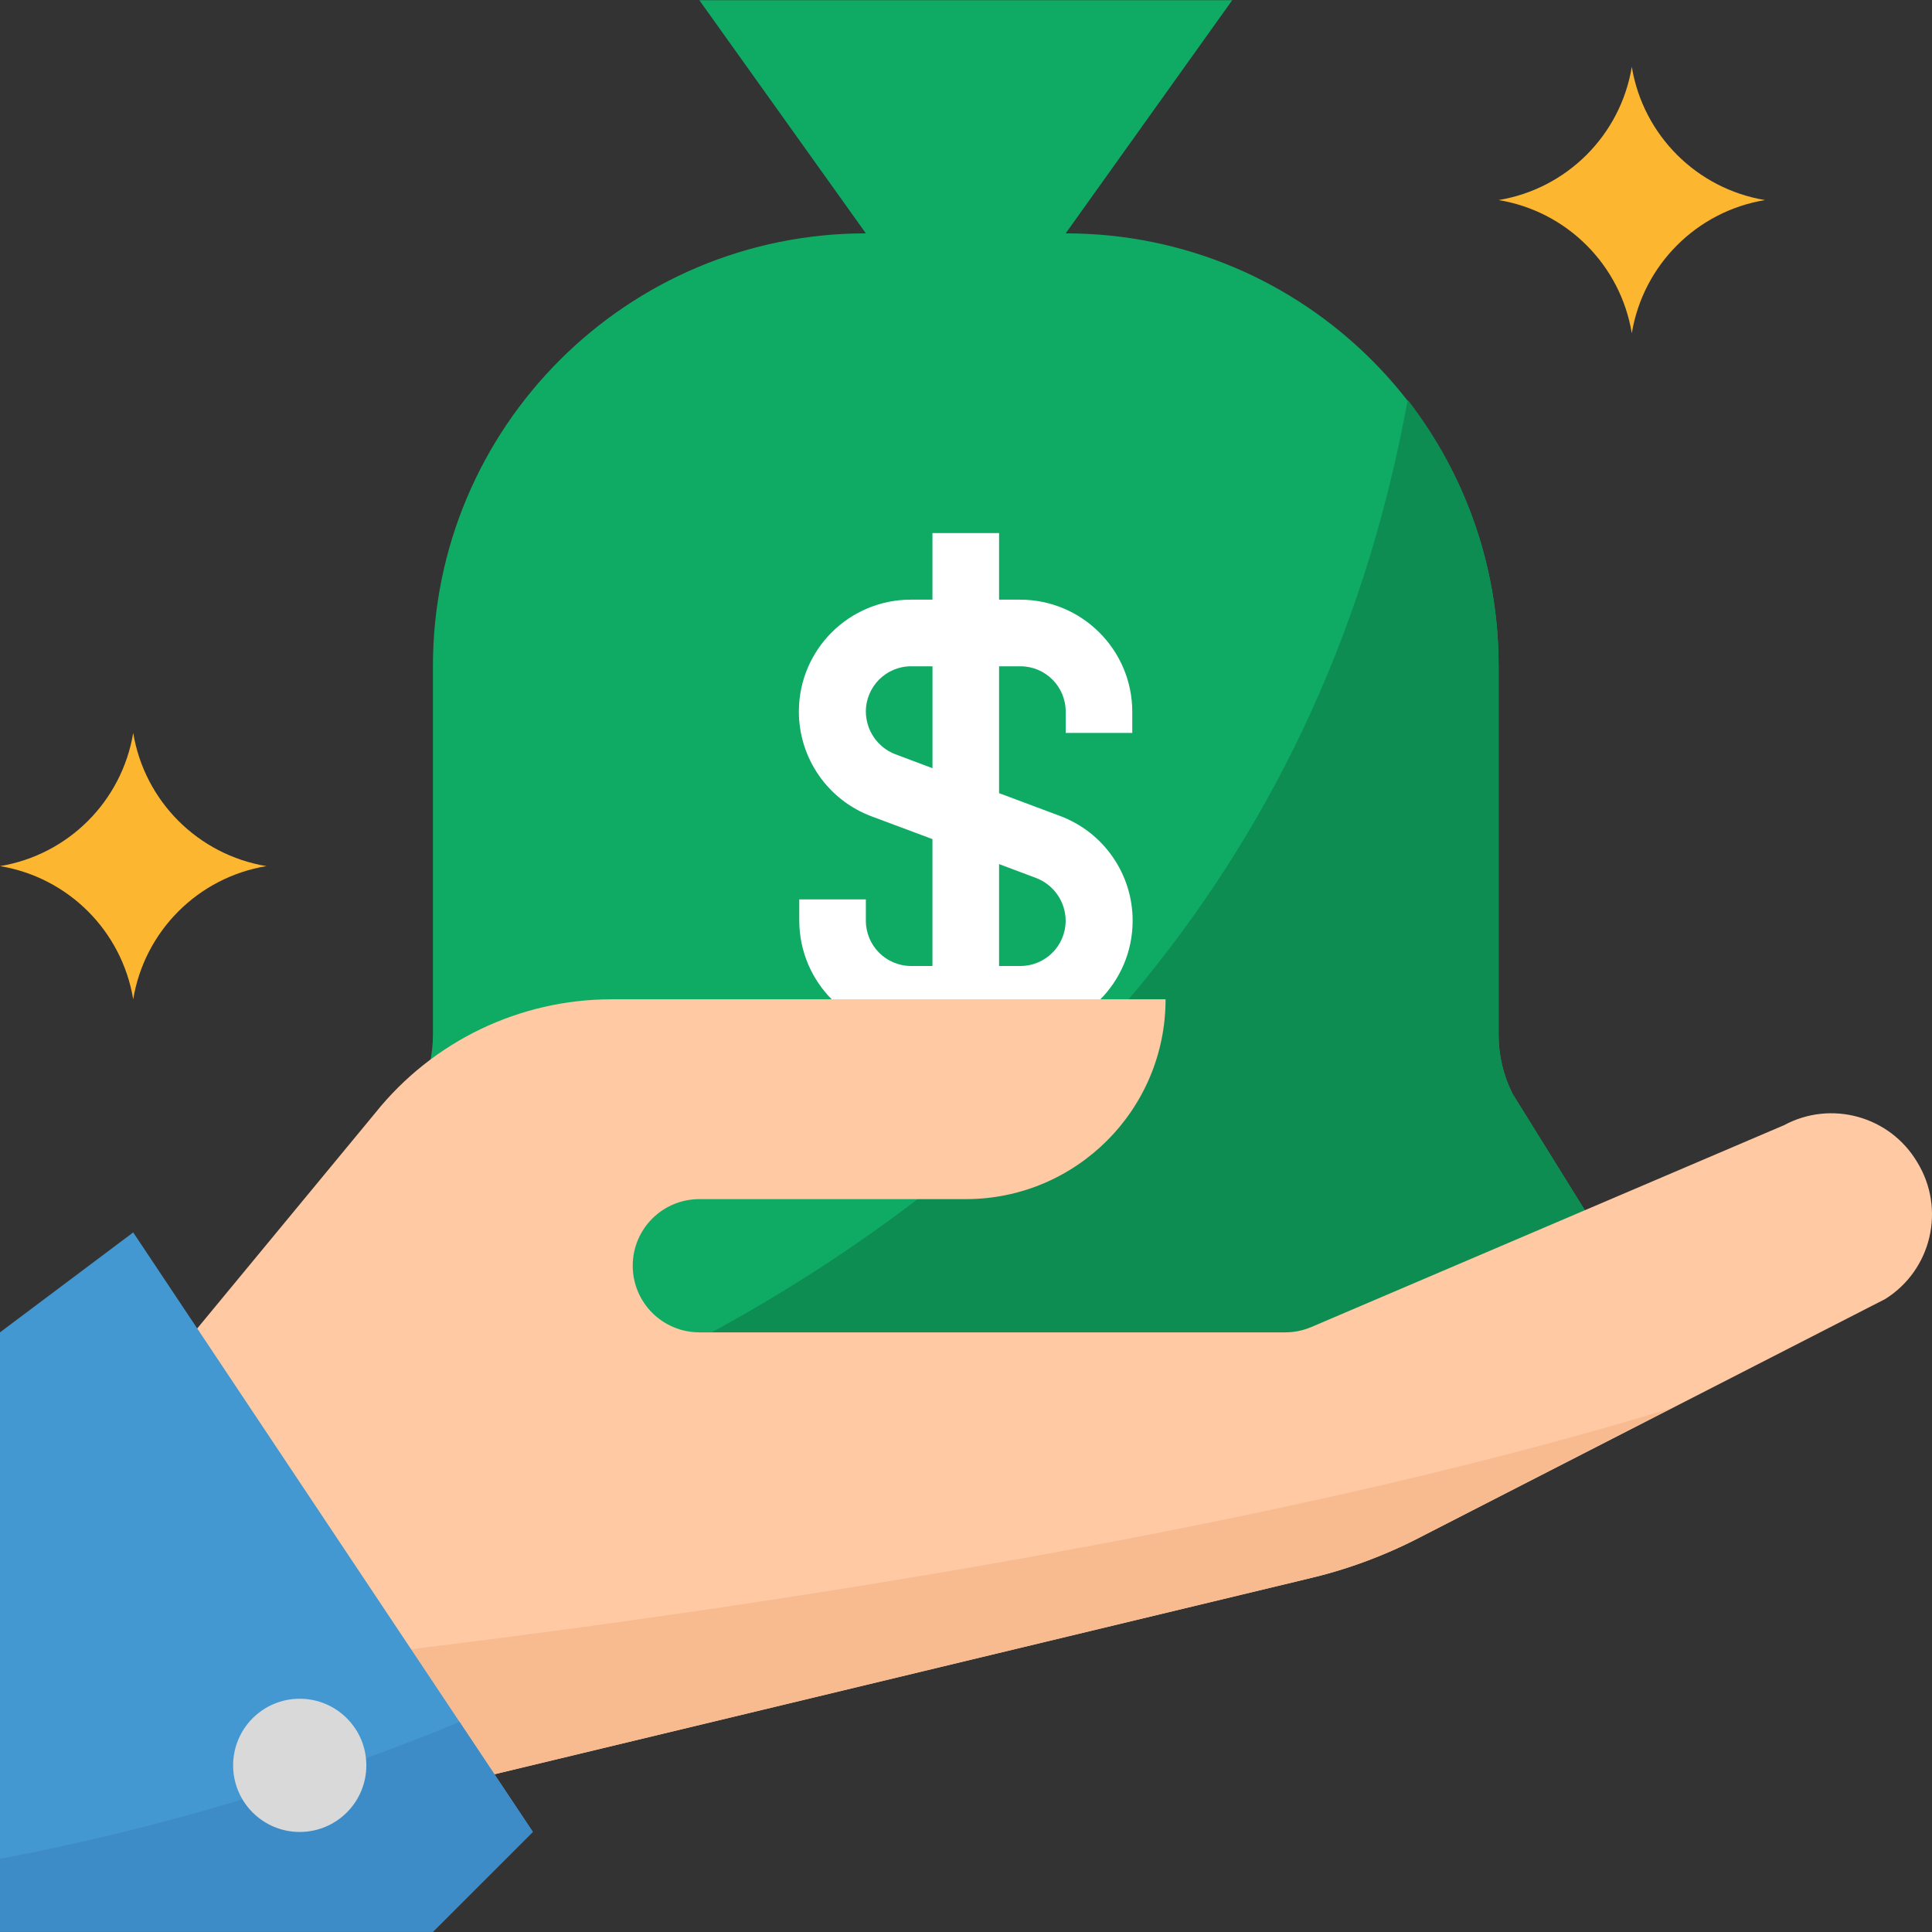
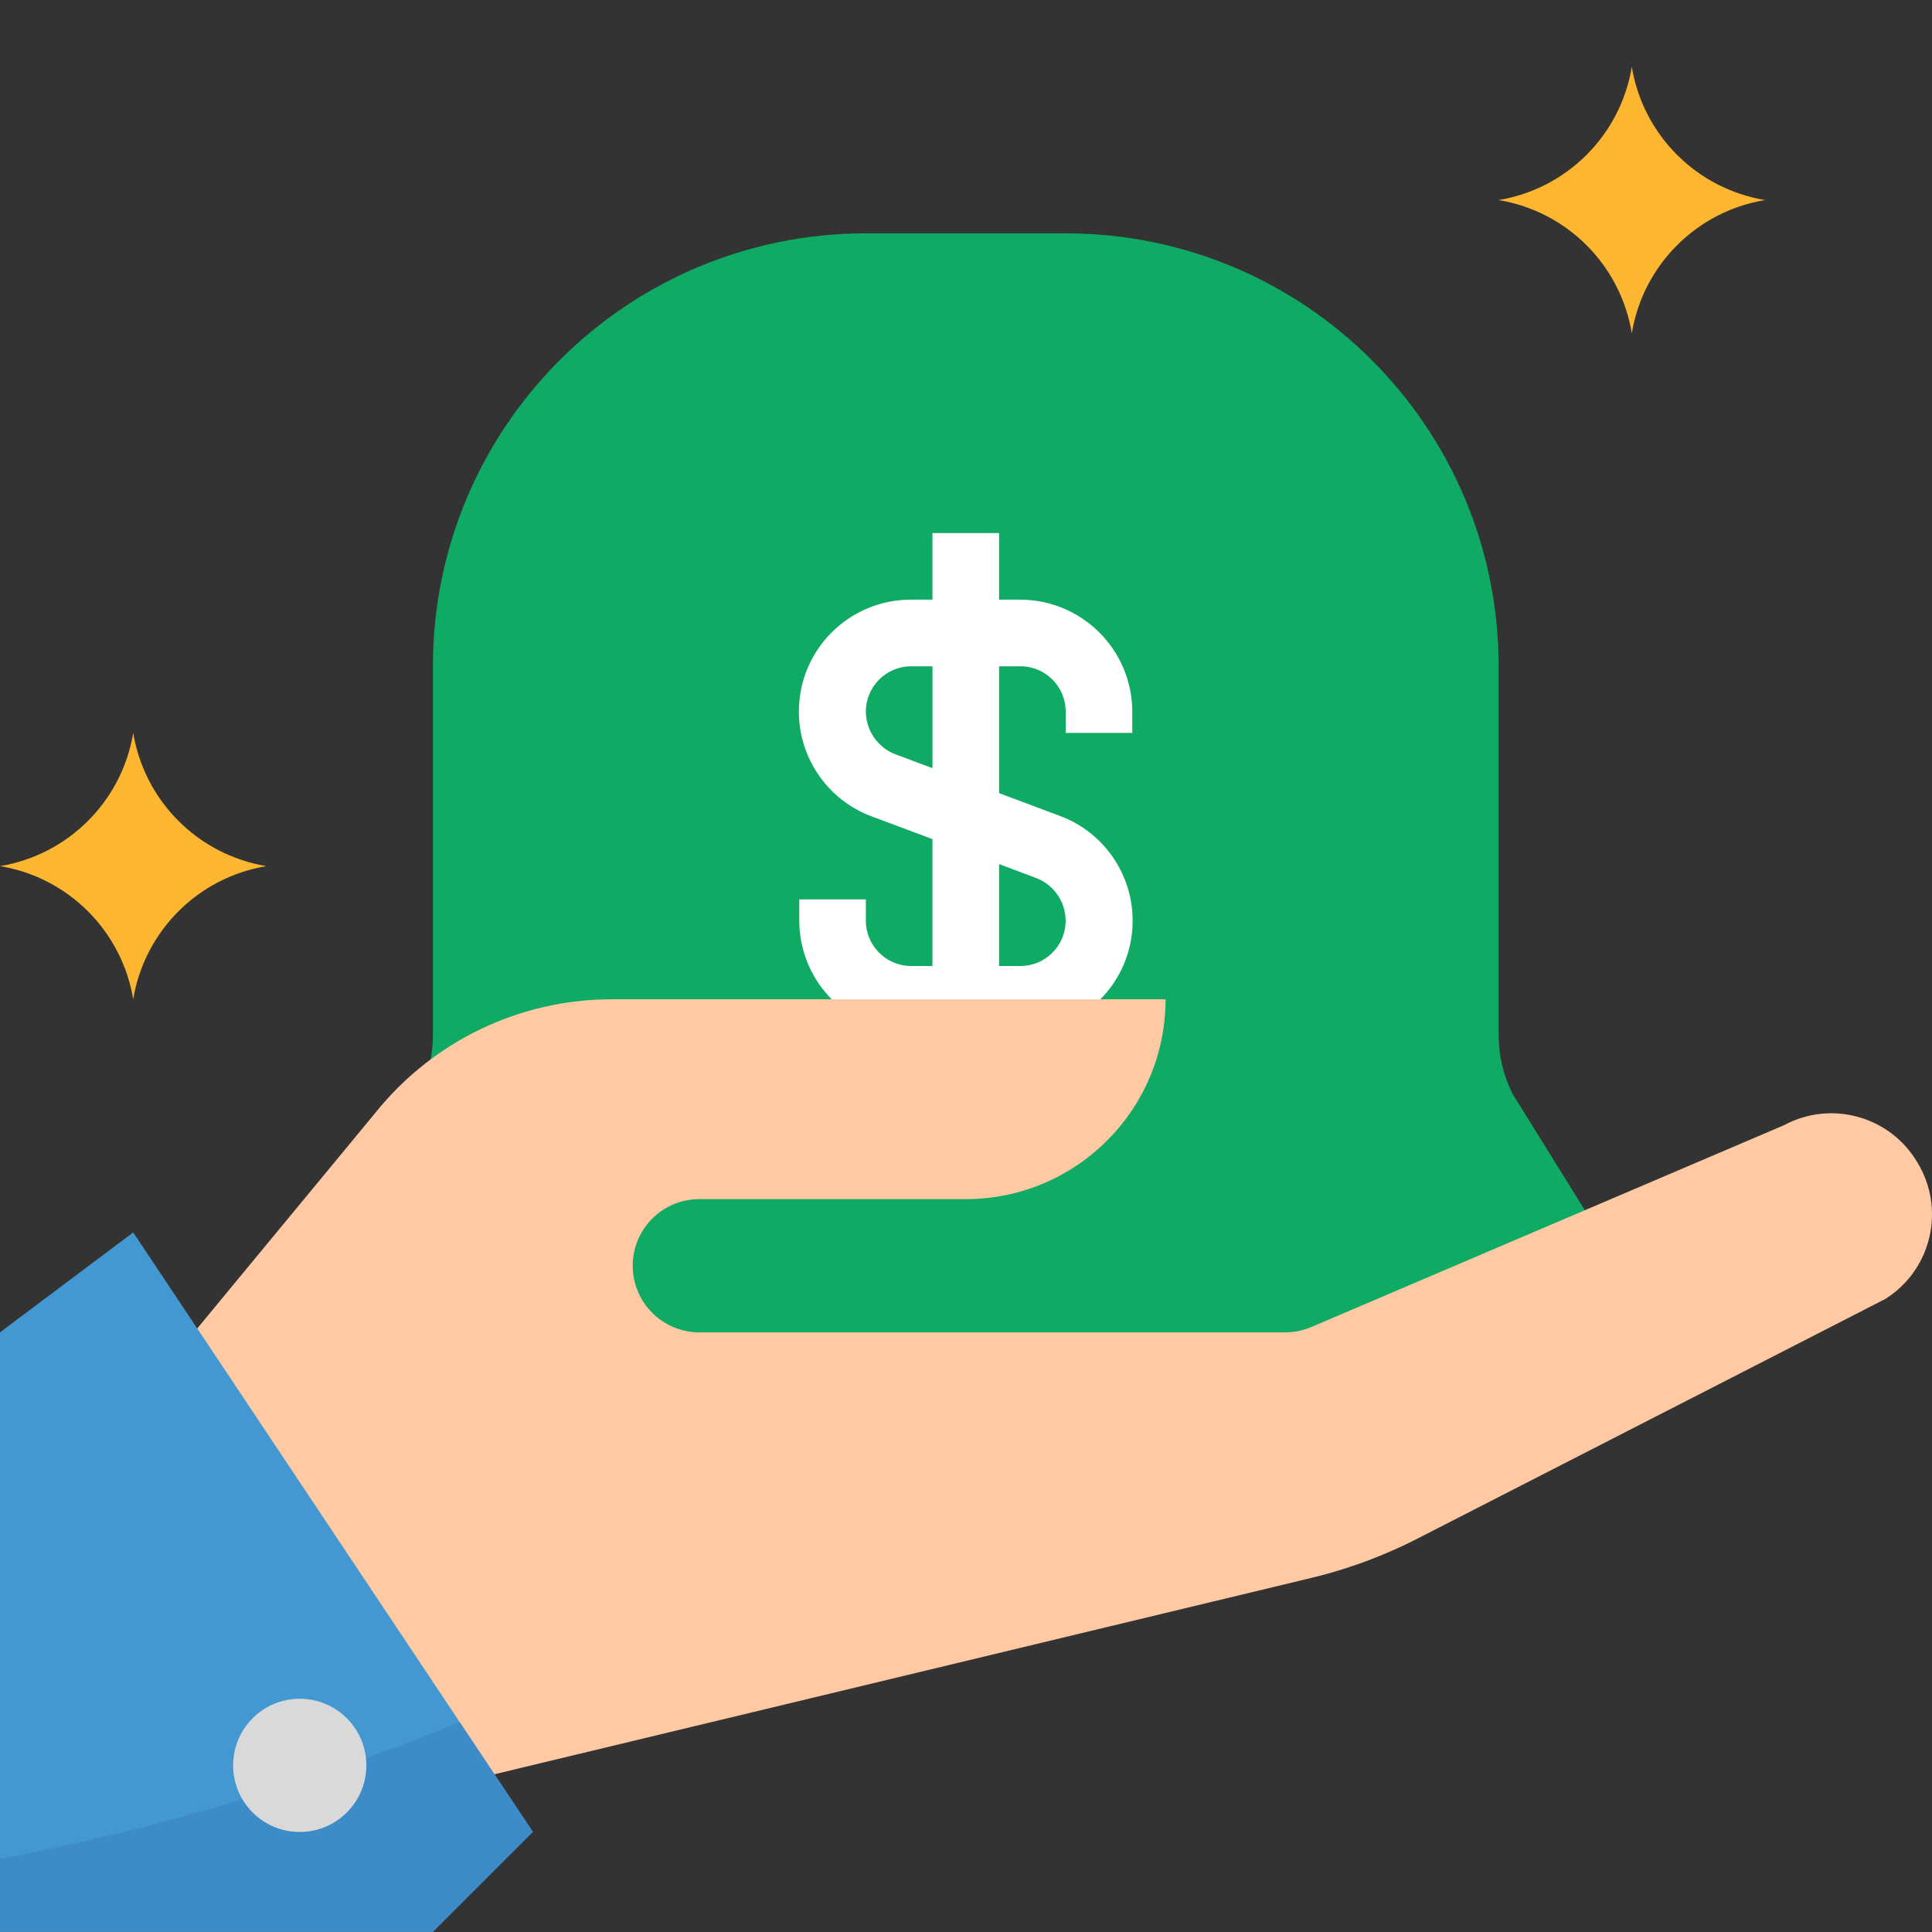
<svg xmlns="http://www.w3.org/2000/svg" width="60" height="60" viewBox="0 0 60 60" fill="none">
  <rect x="0" y="0" width="60" height="60" fill="#333333" stroke="none" />
  <path d="M49.643 38.967C49.644 38.514 49.519 38.07 49.281 37.684L46.975 33.972C46.687 33.401 46.538 32.77 46.541 32.131V20.692C46.541 13.266 40.521 7.247 33.095 7.247H26.89C19.464 7.247 13.445 13.266 13.445 20.692V32.131C13.447 32.77 13.298 33.401 13.011 33.972L10.704 37.684C10.466 38.07 10.341 38.514 10.342 38.967C10.347 40.296 11.423 41.371 12.752 41.377H47.233C48.562 41.371 49.638 40.296 49.643 38.967Z" fill="#0FAB64" />
-   <path d="M33.096 7.247L38.267 0.007H21.719L26.89 7.247V9.315H33.096V7.247Z" fill="#0FAB64" />
-   <path d="M49.281 37.684L46.975 33.972C46.687 33.401 46.538 32.77 46.54 32.131V20.692C46.548 17.697 45.554 14.784 43.717 12.418C40.956 27.632 31.234 36.402 22.102 41.377H47.233C48.57 41.382 49.658 40.303 49.663 38.966C49.665 38.513 49.54 38.069 49.302 37.684H49.281Z" fill="#0E8D53" />
  <path fill-rule="evenodd" clip-rule="evenodd" d="M35.164 22.761V22.099C35.159 20.182 33.605 18.629 31.689 18.623H31.027V16.555H28.958V18.623H28.297C26.377 18.617 24.816 20.168 24.81 22.087C24.805 23.544 25.71 24.85 27.076 25.356L28.958 26.059V30H28.297C27.52 30 26.89 29.37 26.89 28.593V27.931H24.822V28.593C24.827 30.51 26.38 32.063 28.297 32.069H31.689C33.608 32.075 35.169 30.524 35.175 28.605C35.181 27.148 34.276 25.842 32.909 25.336L31.027 24.632V20.692H31.689C32.466 20.692 33.096 21.322 33.096 22.099V22.761H35.164ZM32.185 27.27C32.731 27.482 33.092 28.007 33.095 28.594C33.095 29.37 32.465 30 31.689 30H31.027V26.835L32.185 27.27ZM27.8 23.422L28.959 23.857V20.692H28.297C27.52 20.692 26.89 21.322 26.89 22.099C26.893 22.685 27.254 23.21 27.8 23.422Z" fill="white" />
  <path d="M50.677 10.35C50.326 8.227 48.663 6.564 46.54 6.213C48.663 5.861 50.326 4.198 50.677 2.076C51.029 4.198 52.692 5.861 54.814 6.213C52.692 6.564 51.029 8.227 50.677 10.35Z" fill="#FDB62F" />
  <path d="M4.137 31.034C3.785 28.912 2.122 27.249 0 26.898C2.122 26.546 3.785 24.883 4.137 22.761C4.489 24.883 6.152 26.546 8.274 26.898C6.152 27.249 4.489 28.912 4.137 31.034Z" fill="#FDB62F" />
  <path d="M59.541 36.092C58.692 34.662 56.867 34.157 55.404 34.944L40.728 41.211C40.469 41.321 40.191 41.378 39.911 41.377H21.719C20.576 41.377 19.65 40.451 19.65 39.308C19.65 38.165 20.576 37.24 21.719 37.24H29.993C33.42 37.24 36.198 34.462 36.198 31.034H18.988C16.136 31.036 13.439 32.334 11.656 34.561L5.171 42.411L12.473 55.794L40.573 49.04C41.787 48.76 42.962 48.33 44.069 47.758L58.548 40.342C59.989 39.438 60.431 37.542 59.541 36.092Z" fill="#FEC9A3" />
-   <path d="M10.146 51.533L12.473 55.794L40.573 49.04C41.787 48.76 42.962 48.33 44.069 47.758L51.898 43.735C38.887 47.717 21.616 50.199 10.146 51.533Z" fill="#F7BB8F" />
  <path d="M0 41.377V59.993H13.445L16.548 56.89L4.137 38.274L0 41.377Z" fill="#4398D1" />
  <path d="M0 59.993H13.445L16.548 56.89L14.272 53.477C9.672 55.376 4.89 56.8 0 57.728V59.993Z" fill="#3E8CC7" />
  <path d="M9.308 56.893C10.45 56.893 11.377 55.967 11.377 54.825C11.377 53.682 10.45 52.756 9.308 52.756C8.166 52.756 7.24 53.682 7.24 54.825C7.24 55.967 8.166 56.893 9.308 56.893Z" fill="#D9D9D9" />
</svg>